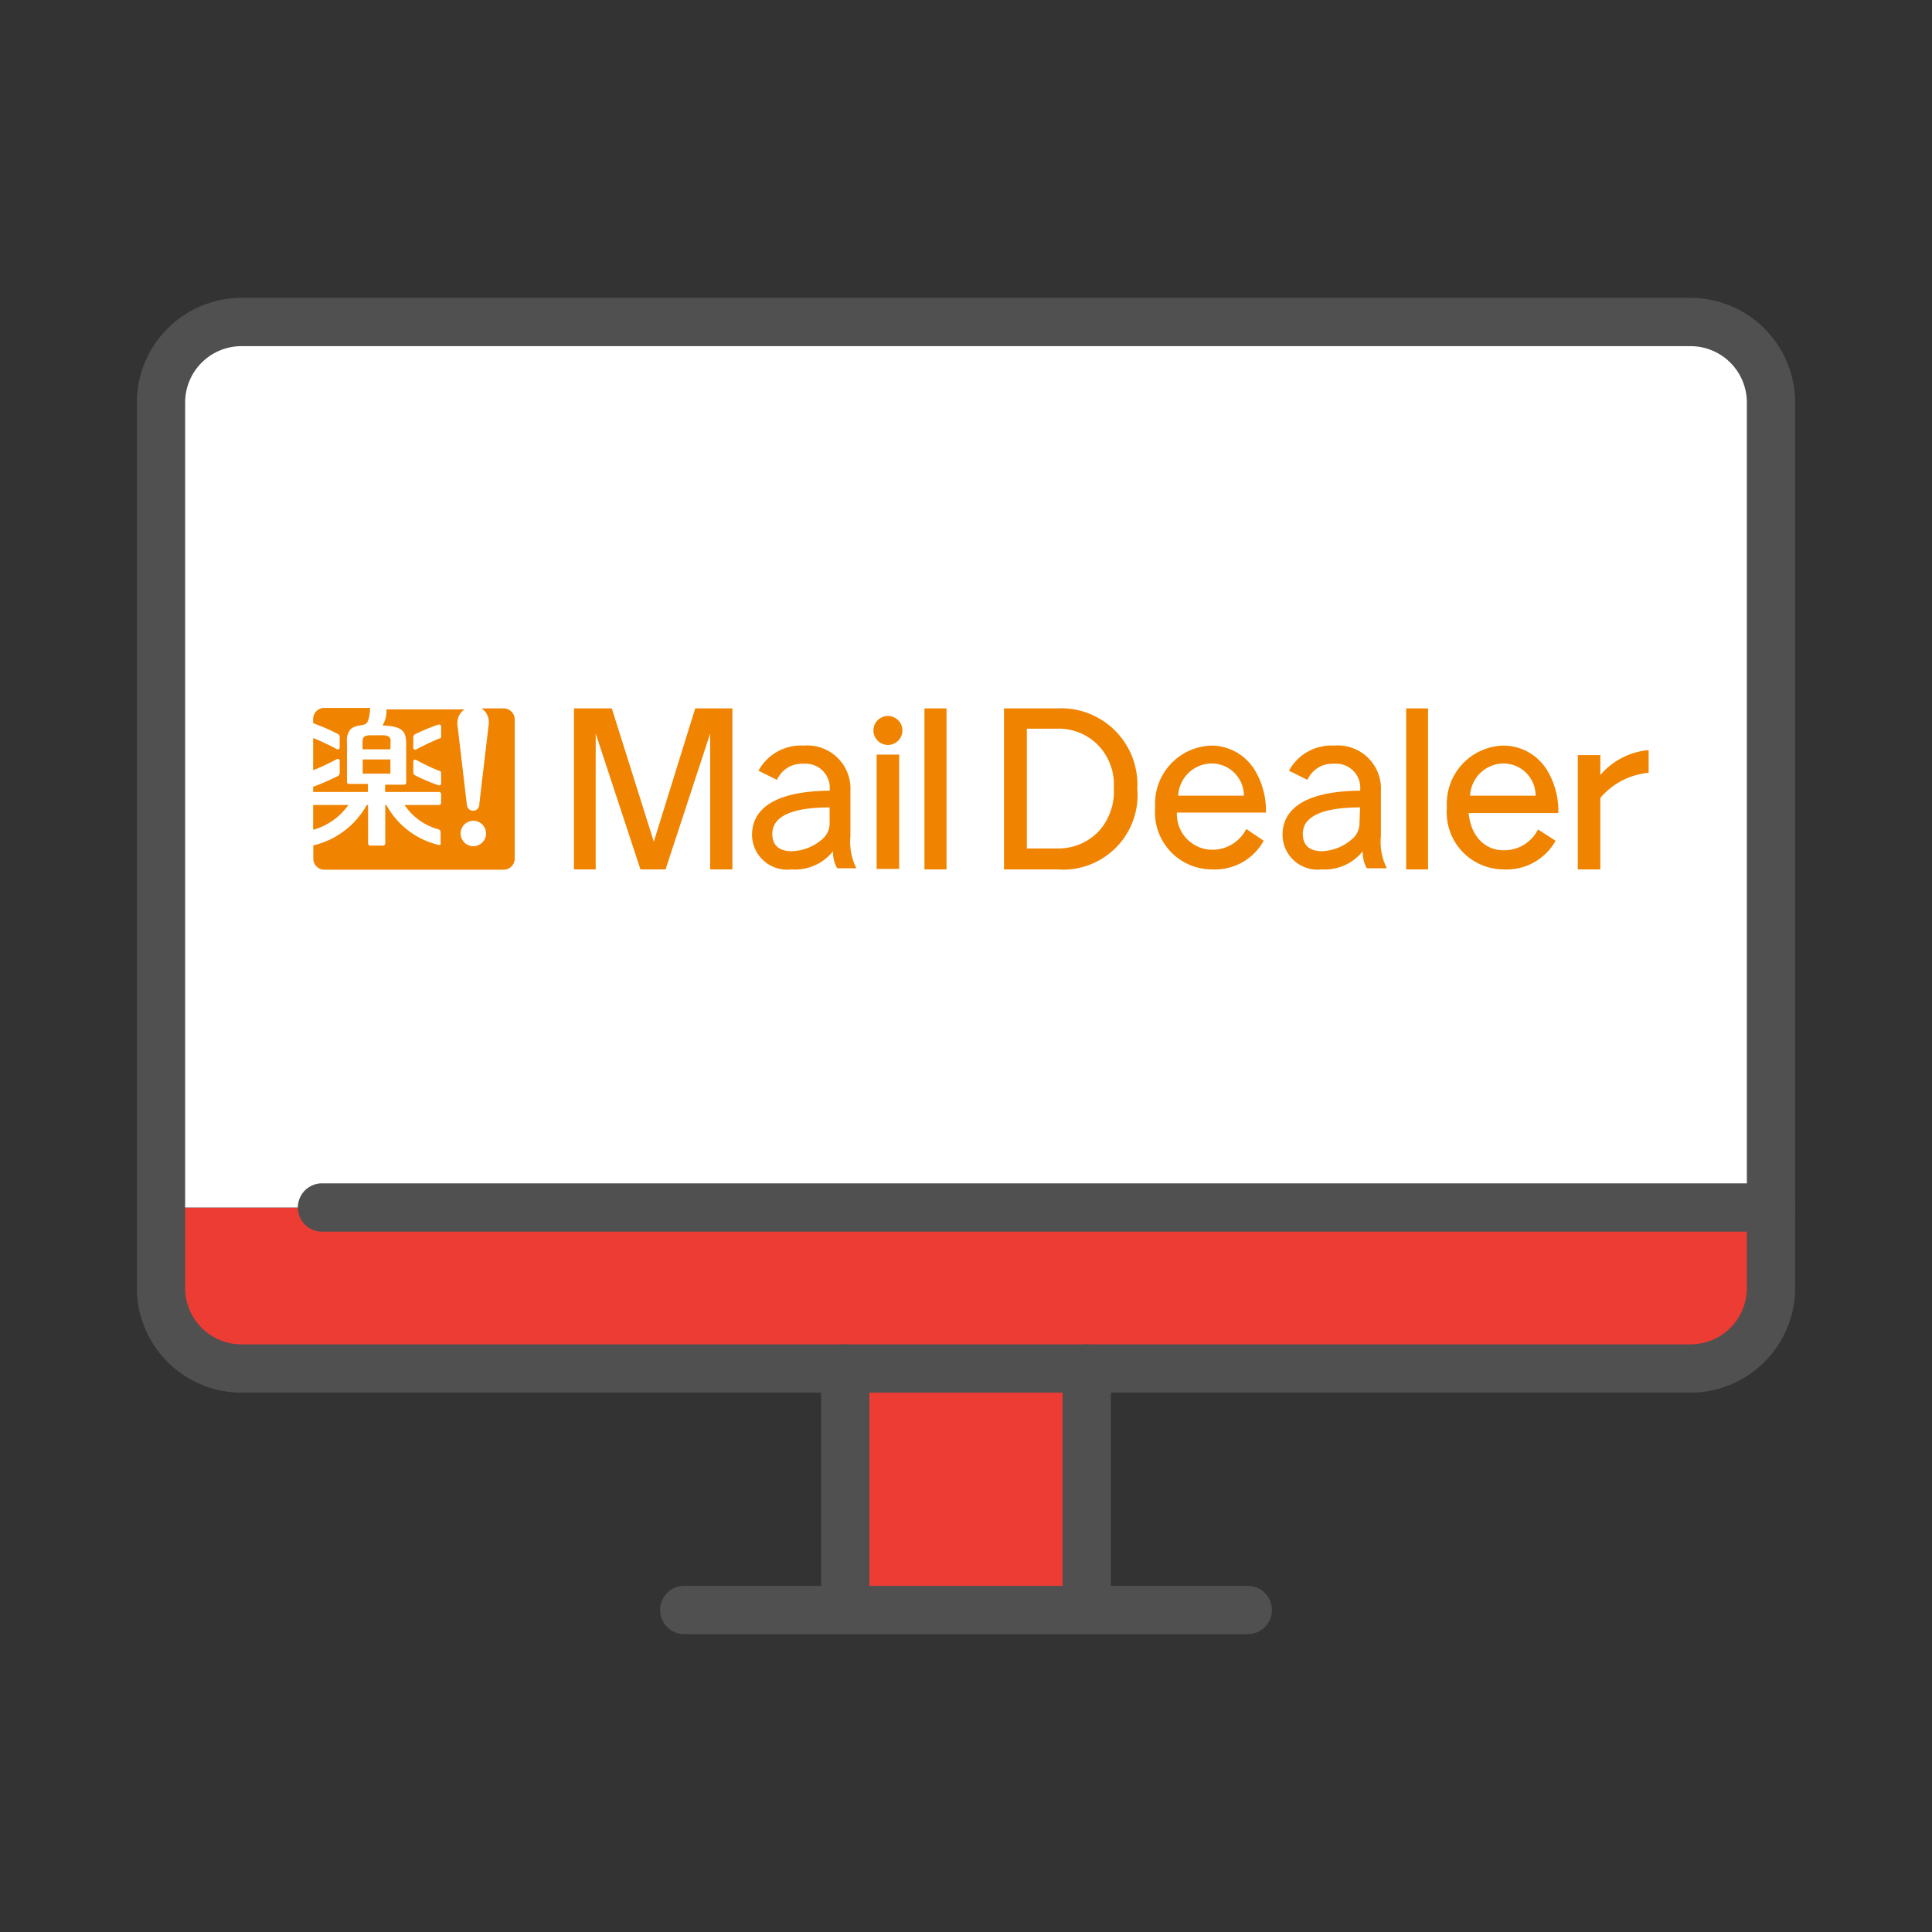
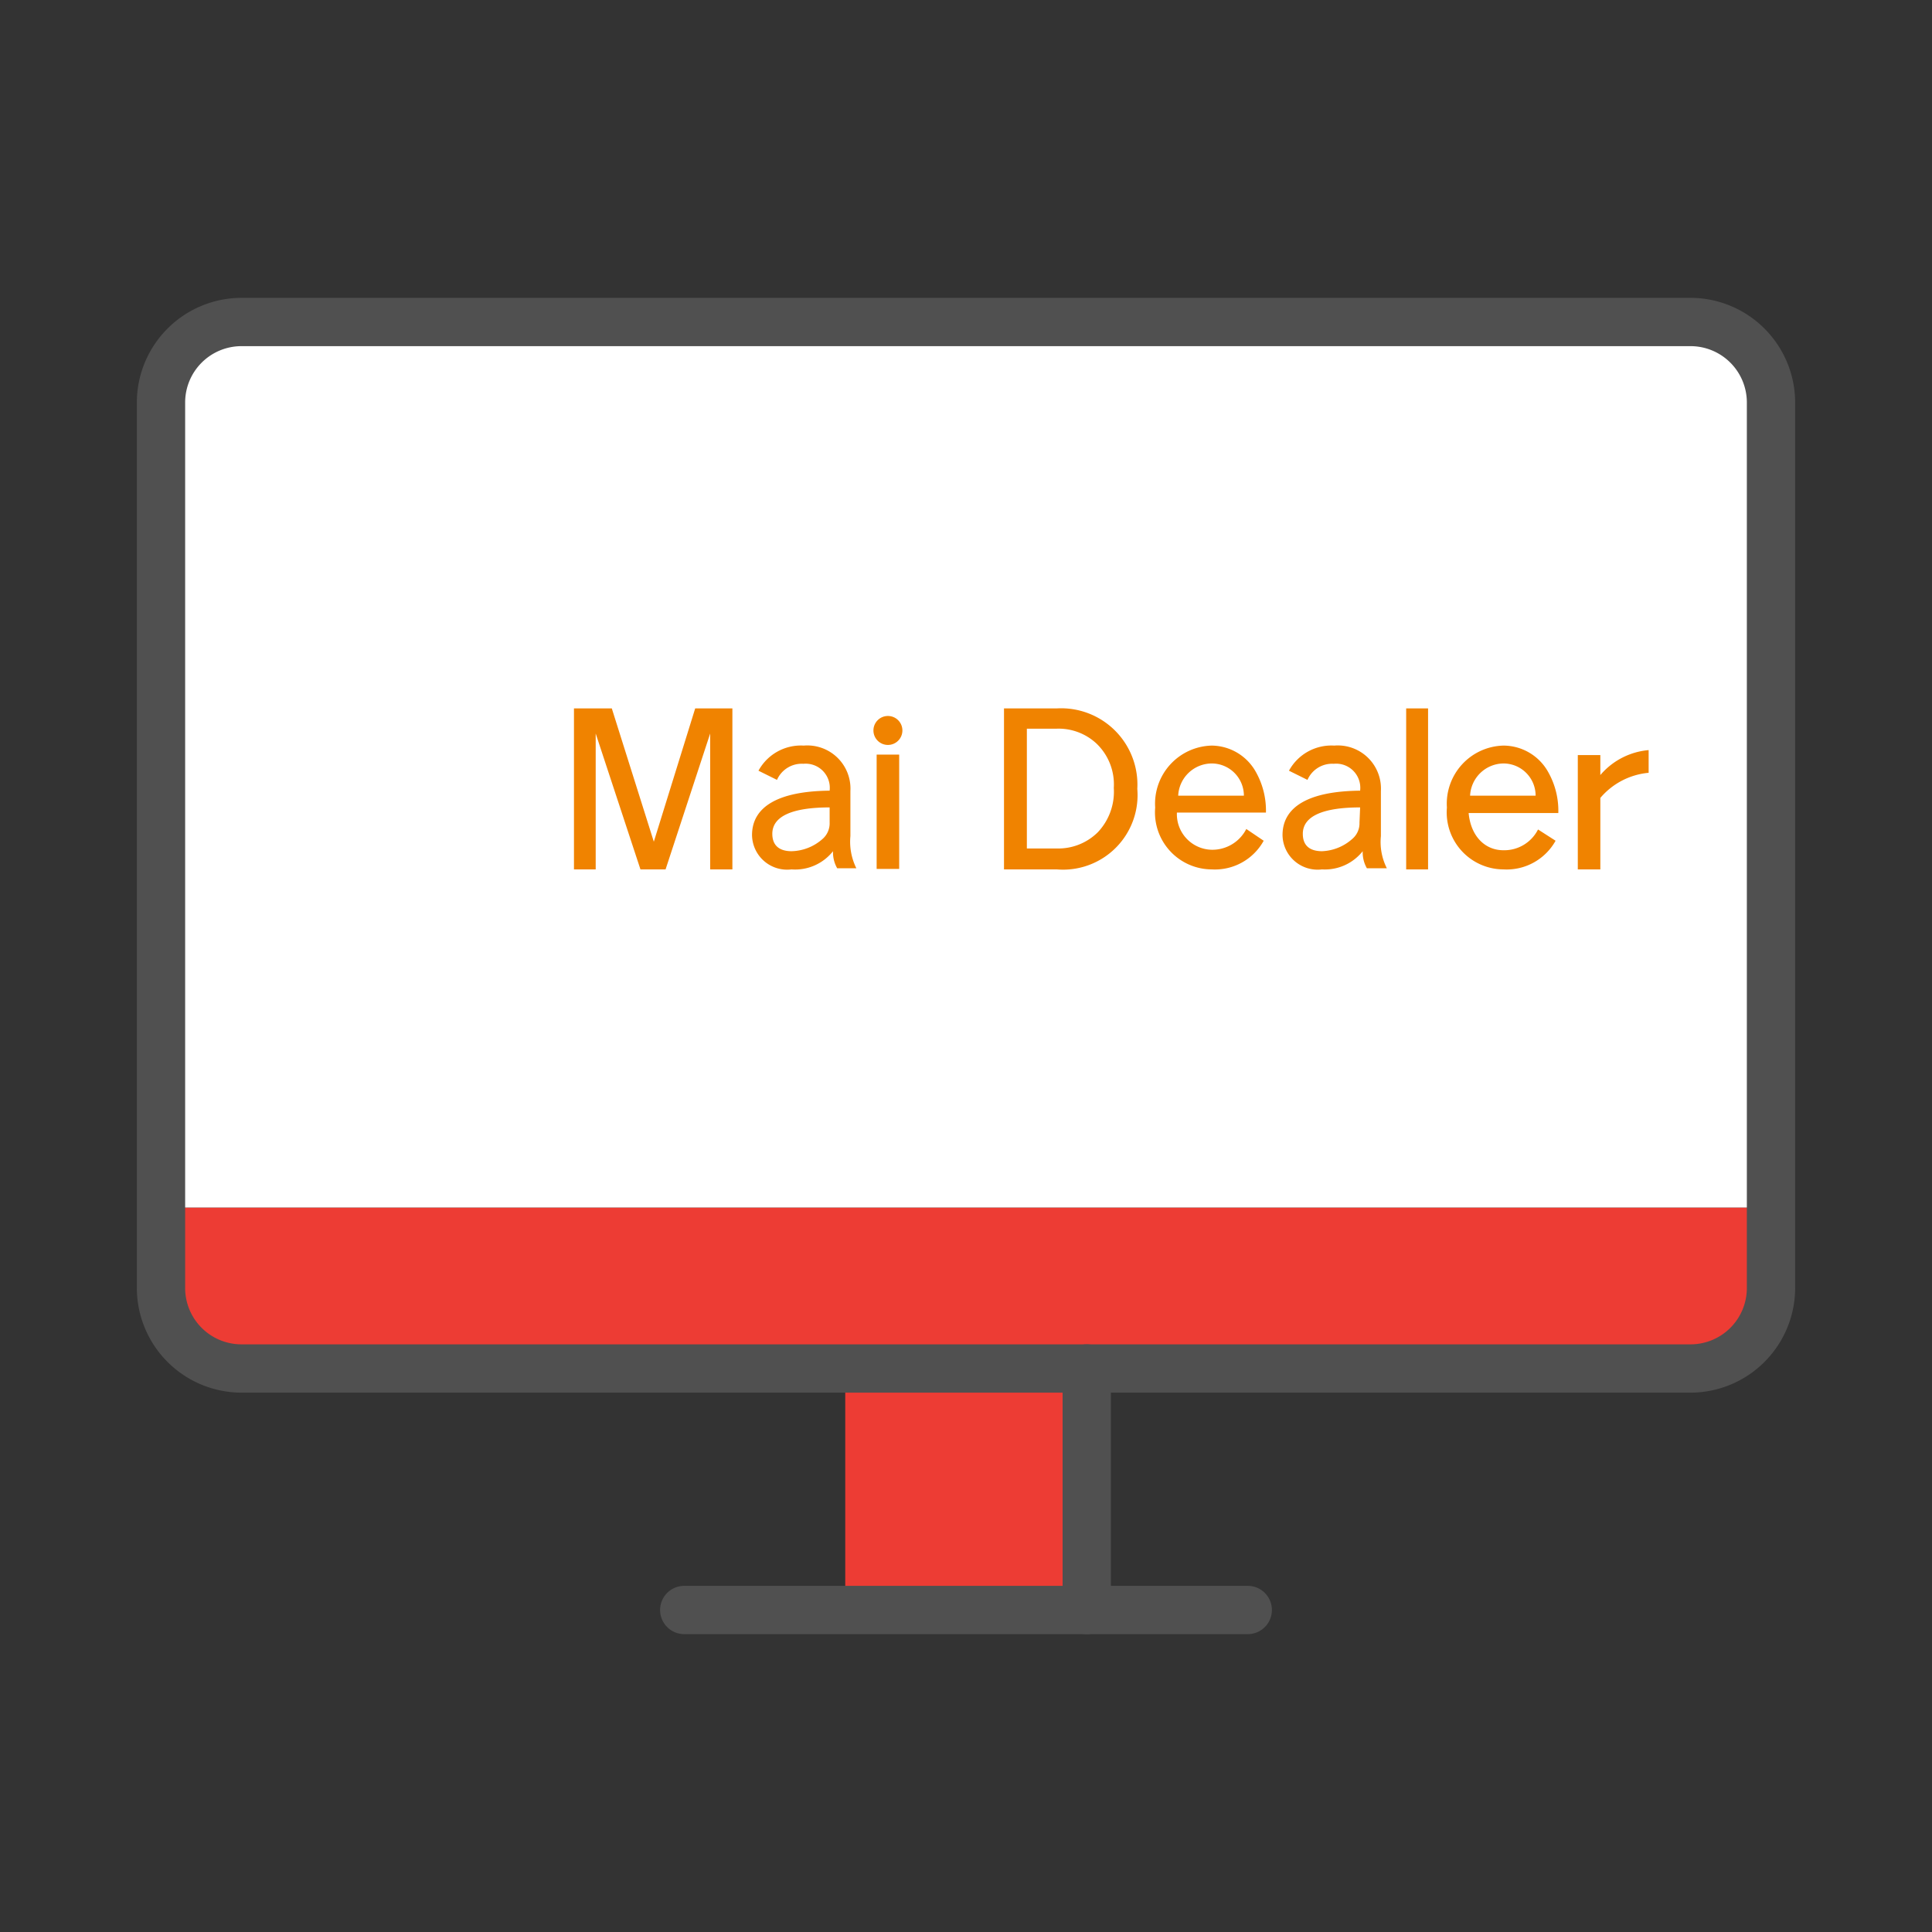
<svg xmlns="http://www.w3.org/2000/svg" id="レイヤー_1" data-name="レイヤー 1" viewBox="0 0 120 120">
  <rect x="0" y="0" width="120" height="120" fill="#333333" stroke="none" />
  <defs>
    <style>.cls-1{fill:#ed3c34;}.cls-2{fill:#fff;}.cls-3{fill:#505050;}.cls-4{fill:none;}.cls-5{fill:#f08300;}</style>
  </defs>
  <g id="レイヤー_2" data-name="レイヤー 2">
    <g id="レイヤー_1-2" data-name="レイヤー 1-2">
      <path class="cls-1" d="M110,75v5a5,5,0,0,1-5,5H15a5,5,0,0,1-5-5V75Z" />
      <path class="cls-2" d="M110,75H10V25a5,5,0,0,1,5-5h90a5,5,0,0,1,5,5Z" />
      <rect class="cls-1" x="52.5" y="85" width="15" height="15" />
      <path class="cls-3" d="M105,86.5H15A6.51,6.51,0,0,1,8.5,80V25A6.51,6.51,0,0,1,15,18.5h90a6.51,6.51,0,0,1,6.5,6.5V80A6.51,6.51,0,0,1,105,86.5Zm-90-65A3.5,3.5,0,0,0,11.5,25V80A3.5,3.5,0,0,0,15,83.5h90a3.5,3.5,0,0,0,3.5-3.5V25a3.5,3.5,0,0,0-3.5-3.5Z" />
      <path class="cls-3" d="M77.5,101.5h-35a1.5,1.5,0,0,1,0-3h35a1.5,1.5,0,0,1,0,3Z" />
-       <path class="cls-3" d="M110,76.5H20a1.5,1.5,0,0,1,0-3h90a1.5,1.5,0,0,1,0,3Z" />
      <path class="cls-3" d="M67.5,101.5A1.5,1.5,0,0,1,66,100V85a1.5,1.5,0,0,1,3,0v15A1.5,1.5,0,0,1,67.5,101.5Z" />
-       <path class="cls-3" d="M52.5,101.5A1.5,1.5,0,0,1,51,100V85a1.5,1.5,0,0,1,3,0v15A1.5,1.5,0,0,1,52.5,101.5Z" />
      <rect class="cls-4" width="120" height="120" />
-       <path class="cls-5" d="M22.53,48.05h1.72v-.88H22.53Zm.32.64H21.69a.13.13,0,0,1-.14-.13V46.09a1.08,1.08,0,0,1,.22-.79c.3-.28.74-.22.93-.33s.26-.5.29-1H20.14a.69.69,0,0,0-.69.69v.26a12.62,12.62,0,0,1,1.54.67.21.21,0,0,1,.11.2v.64a.12.12,0,0,1-.18.1,14,14,0,0,0-1.47-.69v2a13,13,0,0,0,1.47-.69.12.12,0,0,1,.18.11V48a.22.22,0,0,1-.11.2,15.62,15.62,0,0,1-1.54.67v.32h3.4ZM24.26,46c0-.25-.2-.33-.48-.33H23c-.28,0-.48.08-.48.33v.54h1.73Zm-2.62,4H19.45v1.54A4,4,0,0,0,21.64,50Zm9.64-6H29.91a1,1,0,0,1,.45.83.37.37,0,0,1,0,.11l-.59,5A.37.37,0,0,1,29,50l-.59-5a.37.37,0,0,1,0-.11,1,1,0,0,1,.45-.83H24a1.71,1.71,0,0,1-.24,1c1.22.05,1.47.34,1.47,1.14v2.41a.13.13,0,0,1-.13.13H23.92v.45h3.34a.14.14,0,0,1,.14.14v.53a.14.14,0,0,1-.14.14H25.13a3.66,3.66,0,0,0,2.11,1.51.2.2,0,0,1,.13.2v.68c0,.07,0,.11-.12.09A5,5,0,0,1,24,50h-.07v2.38a.14.14,0,0,1-.14.14H23a.14.14,0,0,1-.14-.14V50h-.08a5.15,5.15,0,0,1-3.32,2.51v.82a.69.69,0,0,0,.69.69H31.28a.69.69,0,0,0,.69-.69v-8.6A.69.69,0,0,0,31.28,44ZM27.4,48.65a.13.13,0,0,1-.15.13,11.23,11.23,0,0,1-1.48-.63.23.23,0,0,1-.1-.2v-.64a.12.12,0,0,1,.18-.11,12.66,12.66,0,0,0,1.41.67c.09,0,.14.08.14.16Zm0-2.93c0,.09,0,.13-.14.16-.25.1-1.12.5-1.41.67a.12.12,0,0,1-.18-.1v-.64a.22.22,0,0,1,.1-.2A11.41,11.41,0,0,1,27.25,45a.13.13,0,0,1,.15.14Zm2,6.84a.79.79,0,1,1,.79-.79A.79.79,0,0,1,29.39,52.56Z" />
      <path class="cls-5" d="M38,44l2.61,8.28L43.18,44h2.31V54H44.11V45.56L41.34,54H39.78L37,45.56V54H35.65V44Z" />
-       <path class="cls-5" d="M58.79,44V54H57.42V44Z" />
      <rect class="cls-5" x="54.45" y="46.87" width="1.4" height="7.1" />
      <circle class="cls-5" cx="55.15" cy="45.37" r="0.9" />
      <path class="cls-5" d="M47.11,47.87a3,3,0,0,1,2.81-1.56,2.68,2.68,0,0,1,2.9,2.82v2.8a3.71,3.71,0,0,0,.37,2H52a2,2,0,0,1-.26-1.06A3,3,0,0,1,49.16,54a2.18,2.18,0,0,1-2.45-2.13c0-1.78,1.66-2.73,4.82-2.76a1.5,1.5,0,0,0-1.63-1.67,1.68,1.68,0,0,0-1.64,1Zm4.42,2.28c-2.3,0-3.56.54-3.56,1.64,0,.71.42,1.08,1.2,1.08a3,3,0,0,0,1.93-.77,1.28,1.28,0,0,0,.43-1Z" />
      <path class="cls-5" d="M65.64,44a4.74,4.74,0,0,1,5,5,4.63,4.63,0,0,1-5,5H62.36V44ZM63.78,52.7h1.85a3.49,3.49,0,0,0,2.55-1,3.66,3.66,0,0,0,1-2.76,3.51,3.51,0,0,0-1.09-2.77,3.45,3.45,0,0,0-2.46-.91H63.78Z" />
      <path class="cls-5" d="M78.49,52.22A3.46,3.46,0,0,1,75.26,54a3.54,3.54,0,0,1-3.51-3.84,3.61,3.61,0,0,1,3.51-3.85A3.17,3.17,0,0,1,78,47.94a4.89,4.89,0,0,1,.63,2.53H73.1a2.21,2.21,0,0,0,2.16,2.31,2.37,2.37,0,0,0,2.15-1.29Zm-1.23-2.8a2,2,0,0,0-2-2,2.1,2.1,0,0,0-2.08,2Z" />
      <path class="cls-5" d="M88.7,44V54H87.34V44Z" />
      <path class="cls-5" d="M96.62,52.22A3.48,3.48,0,0,1,93.38,54a3.54,3.54,0,0,1-3.51-3.84,3.61,3.61,0,0,1,3.51-3.85,3.19,3.19,0,0,1,2.79,1.66,4.88,4.88,0,0,1,.62,2.53H91.22c.13,1.42,1,2.31,2.16,2.31a2.35,2.35,0,0,0,2.15-1.29Zm-1.24-2.8a2,2,0,0,0-2-2,2.1,2.1,0,0,0-2.07,2Z" />
      <path class="cls-5" d="M99.4,48.14a4.44,4.44,0,0,1,3-1.55V48a4.46,4.46,0,0,0-3,1.56V54H98v-7.1H99.4Z" />
      <path class="cls-5" d="M80.06,47.87a3,3,0,0,1,2.81-1.56,2.68,2.68,0,0,1,2.9,2.82v2.8a3.62,3.62,0,0,0,.37,2H84.9a2,2,0,0,1-.26-1.06A3,3,0,0,1,82.11,54a2.18,2.18,0,0,1-2.45-2.13c0-1.78,1.66-2.73,4.82-2.76a1.5,1.5,0,0,0-1.64-1.67,1.67,1.67,0,0,0-1.63,1Zm4.42,2.28c-2.3,0-3.56.54-3.56,1.64,0,.71.41,1.08,1.2,1.08A3,3,0,0,0,84,52.1a1.26,1.26,0,0,0,.44-1Z" />
    </g>
  </g>
</svg>